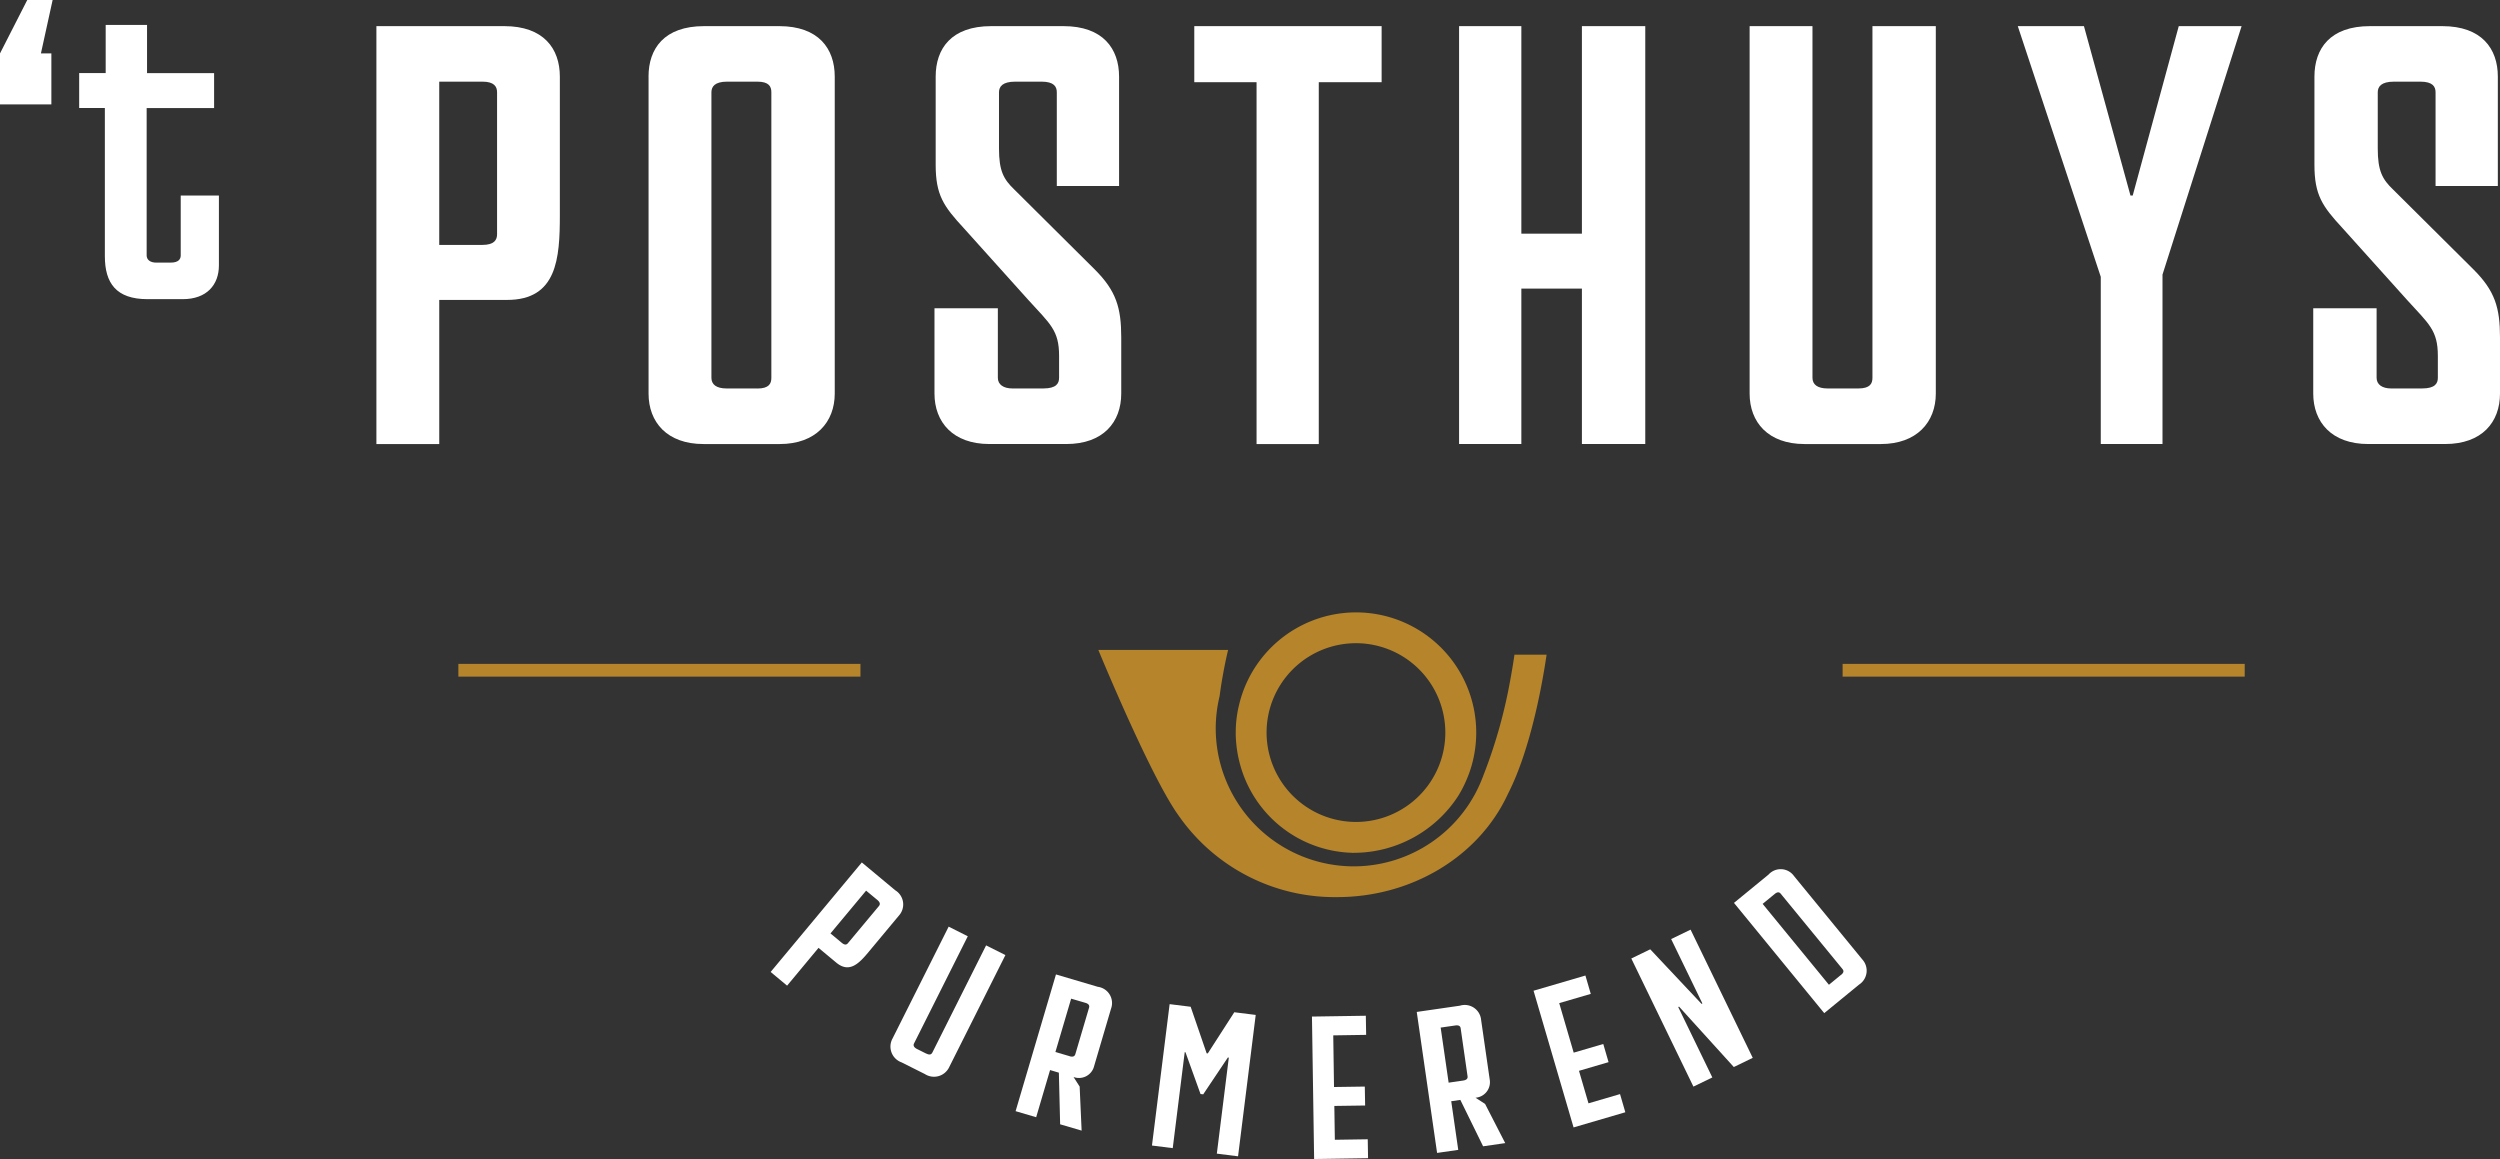
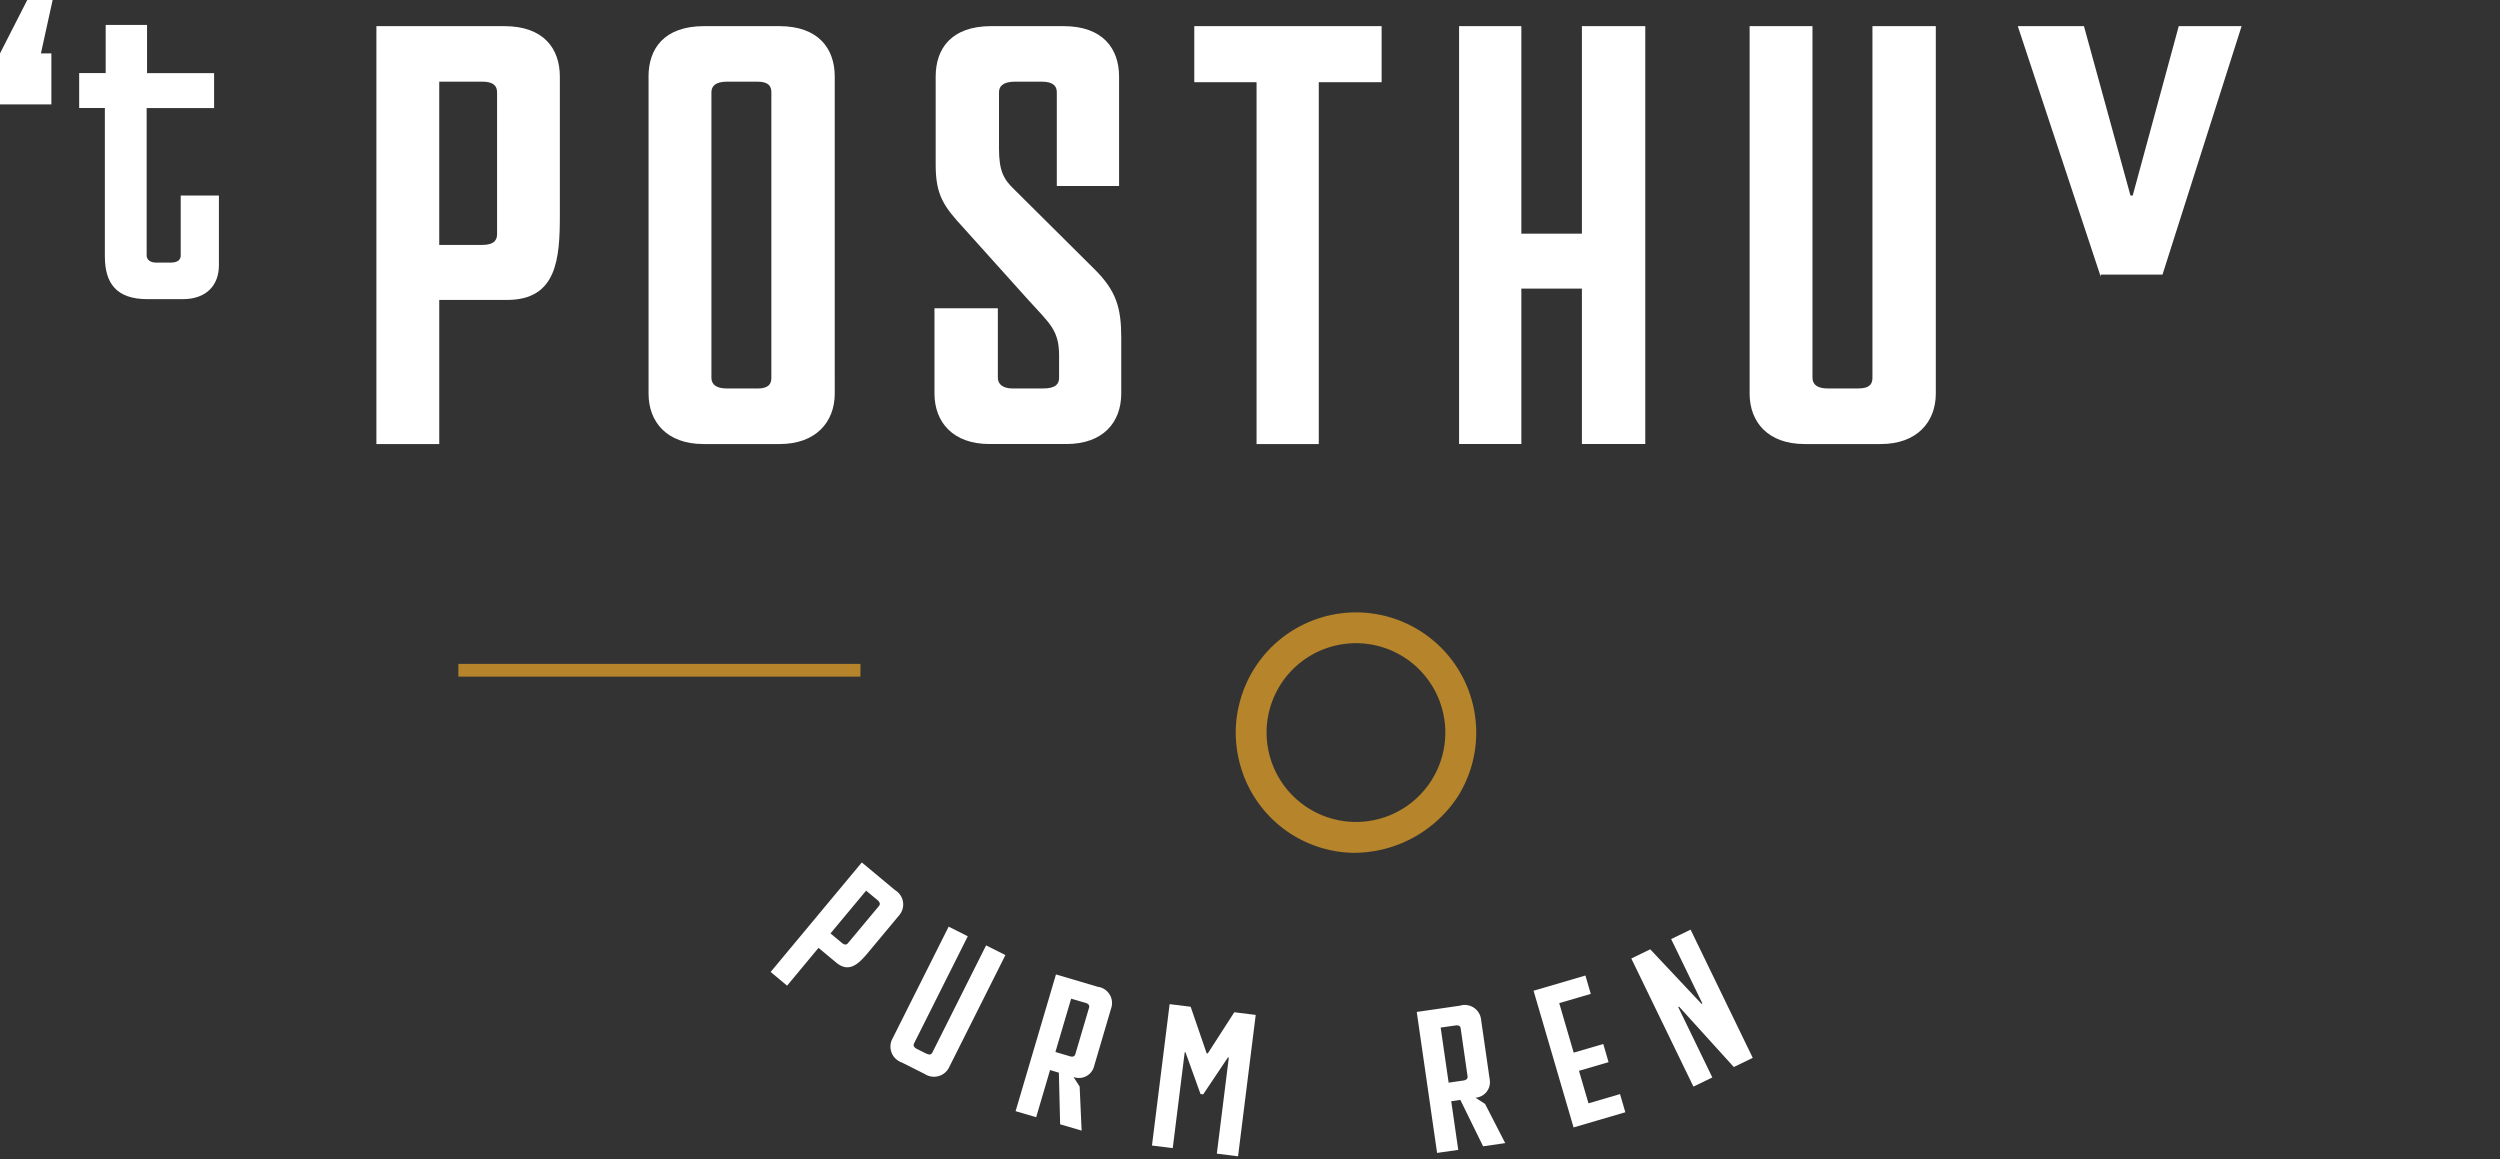
<svg xmlns="http://www.w3.org/2000/svg" id="LOGO_t_Posthuys_Purmerend_FC" data-name="LOGO_t Posthuys Purmerend_FC" width="266" height="123.322" viewBox="0 0 266 123.322">
  <rect x="0" y="0" width="266" height="123.322" fill="#333333" stroke="none" />
  <path id="Path_58" data-name="Path 58" d="M59.057,4.1H72.662c4.178,0,5.907,2.387,5.907,5.372V24.216c0,4.6-.3,9.014-5.609,9.014H65.737V48.571H59.05V4.1ZM70.336,27.377c1.255,0,1.553-.536,1.553-1.133V11.14c0-.6-.3-1.133-1.553-1.133h-4.6V27.377Z" transform="translate(-19.001 -1.319)" fill="#fff" />
  <path id="Path_59" data-name="Path 59" d="M101.74,9.472c0-2.984,1.668-5.372,5.907-5.372h8c4.178,0,5.907,2.387,5.907,5.372V43.193c0,3.045-2.028,5.372-5.846,5.372h-8.118c-3.879,0-5.846-2.326-5.846-5.372V9.472Zm11.577,33.186c1.255,0,1.492-.536,1.492-1.133V11.14c0-.6-.237-1.133-1.492-1.133H110.1c-1.316,0-1.668.536-1.668,1.133V41.518c0,.719.536,1.133,1.614,1.133h3.283Z" transform="translate(-32.737 -1.319)" fill="#fff" />
  <path id="Path_60" data-name="Path 60" d="M158.191,42.65c1.37,0,1.668-.536,1.668-1.133V39.191c0-2.747-.956-3.4-3.283-5.968l-6.864-7.637c-2.15-2.326-2.984-3.52-2.984-6.742V9.472c0-2.984,1.668-5.372,5.907-5.372h7.7c4.178,0,5.907,2.387,5.907,5.372V21.11h-6.626V11.14c0-.6-.3-1.133-1.614-1.133h-2.808c-1.37,0-1.729.536-1.729,1.133v5.968c0,2.387.475,3.283,1.668,4.415L163.664,30c2.265,2.265,2.808,4.056,2.808,7.223v5.968c0,3.045-1.913,5.372-5.846,5.372h-8.179c-3.879,0-5.846-2.326-5.846-5.372V34.118h6.742v7.4c0,.719.6,1.133,1.553,1.133h3.283Z" transform="translate(-47.172 -1.319)" fill="#fff" />
  <path id="Path_61" data-name="Path 61" d="M193.986,48.558V10.068H187.36V4.1h19.933v5.968h-6.687v38.5h-6.626Z" transform="translate(-60.288 -1.319)" fill="#fff" />
  <path id="Path_62" data-name="Path 62" d="M228.9,48.558V4.1h6.626V26.183h6.443V4.1h6.742V48.564h-6.742V32.029h-6.443V48.564H228.9Z" transform="translate(-73.654 -1.319)" fill="#fff" />
  <path id="Path_63" data-name="Path 63" d="M286.057,42.65c1.255,0,1.492-.536,1.492-1.133V4.1h6.742V43.193c0,3.045-2.028,5.372-5.846,5.372h-8.118c-3.879,0-5.846-2.326-5.846-5.372V4.1h6.687V41.518c0,.719.536,1.133,1.614,1.133h3.283Z" transform="translate(-88.321 -1.319)" fill="#fff" />
-   <path id="Path_64" data-name="Path 64" d="M325.38,48.558V30.775L316.55,4.1h7.04l4.951,18.027h.237l4.9-18.027h6.687l-8.417,26.437V48.564H325.38Z" transform="translate(-101.858 -1.319)" fill="#fff" />
-   <path id="Path_65" data-name="Path 65" d="M374.491,42.65c1.37,0,1.668-.536,1.668-1.133V39.191c0-2.747-.956-3.4-3.283-5.968l-6.864-7.637c-2.15-2.326-2.984-3.52-2.984-6.742V9.472c0-2.984,1.668-5.372,5.907-5.372h7.7c4.178,0,5.907,2.387,5.907,5.372V21.11h-6.626V11.14c0-.6-.3-1.133-1.614-1.133h-2.808c-1.37,0-1.729.536-1.729,1.133v5.968c0,2.387.475,3.283,1.668,4.415L379.964,30c2.265,2.265,2.808,4.056,2.808,7.223v5.968c0,3.045-1.913,5.372-5.846,5.372h-8.179c-3.879,0-5.846-2.326-5.846-5.372V34.118h6.742v7.4c0,.719.6,1.133,1.553,1.133h3.283Z" transform="translate(-116.772 -1.319)" fill="#fff" />
+   <path id="Path_64" data-name="Path 64" d="M325.38,48.558V30.775L316.55,4.1h7.04l4.951,18.027h.237l4.9-18.027h6.687l-8.417,26.437H325.38Z" transform="translate(-101.858 -1.319)" fill="#fff" />
  <path id="Path_66" data-name="Path 66" d="M2.9,0H5.6L4.354,5.684H5.466v5.426H0V5.684Z" fill="#fff" />
  <path id="Path_67" data-name="Path 67" d="M22.153,29.2c.855,0,1.072-.387,1.072-.766V22.066h4.063V29.5c0,2.048-1.282,3.588-3.846,3.588H19.684c-3.33,0-4.531-1.709-4.531-4.571V12.747H12.42V9.031h2.821V3.91h4.4V9.037h7.135v3.717H19.6V28.435c0,.468.387.766,1.024.766h1.54Z" transform="translate(-3.996 -1.258)" fill="#fff" />
-   <path id="Path_68" data-name="Path 68" d="M213.265,115.335a53.664,53.664,0,0,0,2.862-10.133c.224-1.207.373-2.17.454-2.74H220c-.353,2.435-1.58,9.855-4.1,14.792l-.027.061a.1.1,0,0,1-.014.027,1.626,1.626,0,0,0-.075.156c-3.12,6.531-10.214,10.763-18.068,10.763a20.239,20.239,0,0,1-16.99-8.851l-.02-.027c-.041-.061-.081-.115-.129-.183-2.672-3.988-6.945-14.046-8.274-17.24h13.809c-.007.041-.02.081-.027.122l-.081.339c-.17.746-.319,1.5-.454,2.252s-.251,1.506-.346,2.225a14.556,14.556,0,0,0,.142,7.379,14.7,14.7,0,0,0,13.9,10.709h.292c.136,0,.271,0,.407-.007h.047a14.69,14.69,0,0,0,11.713-6.558c.21-.319.414-.651.6-.99a1.067,1.067,0,0,0,.088-.156,15.228,15.228,0,0,0,.78-1.7,1.16,1.16,0,0,0,.088-.237Z" transform="translate(-55.442 -32.808)" fill="#b5842b" />
  <path id="Path_69" data-name="Path 69" d="M193.86,108.868a12.96,12.96,0,0,0,.482,3.452,12.724,12.724,0,0,0,11.767,9.326h.041a1.151,1.151,0,0,0,.265.007h.034a13.246,13.246,0,0,0,11.028-5.968c.136-.21.265-.434.38-.644l.014-.027.034-.061a12.521,12.521,0,0,0,.705-1.546l.061-.149a12.79,12.79,0,1,0-24.443-7.4,12.289,12.289,0,0,0-.366,3.011Zm3.283,0a9.509,9.509,0,1,1,9.516,9.5,9.523,9.523,0,0,1-9.516-9.5Z" transform="translate(-62.379 -30.913)" fill="#b5842b" />
  <path id="Path_70" data-name="Path 70" d="M130.592,135.29l3.567,2.971a1.765,1.765,0,0,1,.38,2.7l-3.215,3.859c-1,1.207-2.041,2.3-3.439,1.139l-1.892-1.573-3.344,4.022-1.75-1.458,9.7-11.652Zm-2.123,8.559c.326.271.522.2.651.041l3.3-3.954c.129-.156.17-.359-.156-.638l-1.207-1-3.791,4.551Z" transform="translate(-38.903 -43.533)" fill="#fff" />
  <path id="Path_71" data-name="Path 71" d="M143.521,158.88c.38.19.536.061.631-.115l5.717-11.4,2.055,1.031-5.975,11.91a1.79,1.79,0,0,1-2.6.746l-2.476-1.241a1.781,1.781,0,0,1-.963-2.53l5.975-11.91,2.035,1.024L142.2,157.8c-.109.217-.007.427.319.59l1,.5Z" transform="translate(-44.948 -46.776)" fill="#fff" />
  <path id="Path_72" data-name="Path 72" d="M159.33,167.411l4.293-14.541,4.449,1.316a1.742,1.742,0,0,1,1.411,2.326l-1.8,6.111a1.661,1.661,0,0,1-2.191,1.16l.651,1.017.21,4.687-2.286-.671-.136-5.494-.936-.278-1.479,5.019-2.184-.644Zm5.738-5.84c.407.122.556-.027.617-.224l1.458-4.937c.054-.2.014-.4-.4-.522l-1.506-.441-1.675,5.677,1.506.441Z" transform="translate(-51.268 -49.19)" fill="#fff" />
  <path id="Path_73" data-name="Path 73" d="M180.714,172.573l1.879-15.043,2.238.278,1.7,4.951.122.014,2.821-4.381,2.279.285-1.879,15.043-2.258-.285,1.275-10.214-.1-.014-2.625,3.92-.285-.034-1.6-4.442-.081-.014-1.275,10.214-2.218-.278Z" transform="translate(-58.145 -50.689)" fill="#fff" />
-   <path id="Path_74" data-name="Path 74" d="M205.81,159.438l5.738-.088.034,2.035-3.5.054.081,5.494,3.276-.047.034,2.014-3.276.047.054,3.6,3.5-.054.034,2.014-5.738.088-.231-15.158Z" transform="translate(-66.224 -51.275)" fill="#fff" />
  <path id="Path_75" data-name="Path 75" d="M224.424,173.42l-2.164-15,4.592-.665a1.748,1.748,0,0,1,2.258,1.526l.909,6.3a1.662,1.662,0,0,1-1.506,1.967l1.017.658,2.143,4.171-2.353.339-2.421-4.937-.97.142.746,5.175-2.258.326Zm2.774-7.7c.421-.061.5-.258.468-.461l-.732-5.093c-.027-.2-.156-.366-.576-.305l-1.553.224.848,5.86,1.553-.224Z" transform="translate(-71.518 -50.75)" fill="#fff" />
  <path id="Path_76" data-name="Path 76" d="M240.594,154.654l5.507-1.614.57,1.953-3.357.983,1.54,5.27,3.147-.922.563,1.933-3.147.922,1.011,3.459,3.357-.983.563,1.933-5.507,1.614-4.259-14.548Z" transform="translate(-77.413 -49.244)" fill="#fff" />
  <path id="Path_77" data-name="Path 77" d="M262.533,162.551l-6.613-13.639,2.014-.977,5.46,5.806.088-.047-3.323-6.85,2.069-1,6.613,13.639-2.014.977L261,154.033l-.088.047,3.629,7.488-2.014.977Z" transform="translate(-82.349 -46.928)" fill="#fff" />
-   <path id="Path_78" data-name="Path 78" d="M272.02,139.949l3.683-3.018a1.739,1.739,0,0,1,2.706.156l7.284,8.892a1.767,1.767,0,0,1-.366,2.665l-3.7,3.032-9.6-11.727Zm11.4,7.657c.332-.271.278-.461.149-.624L277,138.972c-.129-.156-.305-.244-.638.02l-1.289,1.058,7.054,8.607,1.289-1.058Z" transform="translate(-87.529 -43.878)" fill="#fff" />
-   <rect id="Rectangle_89" data-name="Rectangle 89" width="42.782" height="1.356" transform="translate(196.055 70.637)" fill="#b5842b" />
  <rect id="Rectangle_90" data-name="Rectangle 90" width="42.782" height="1.356" transform="translate(48.771 70.637)" fill="#b5842b" />
</svg>